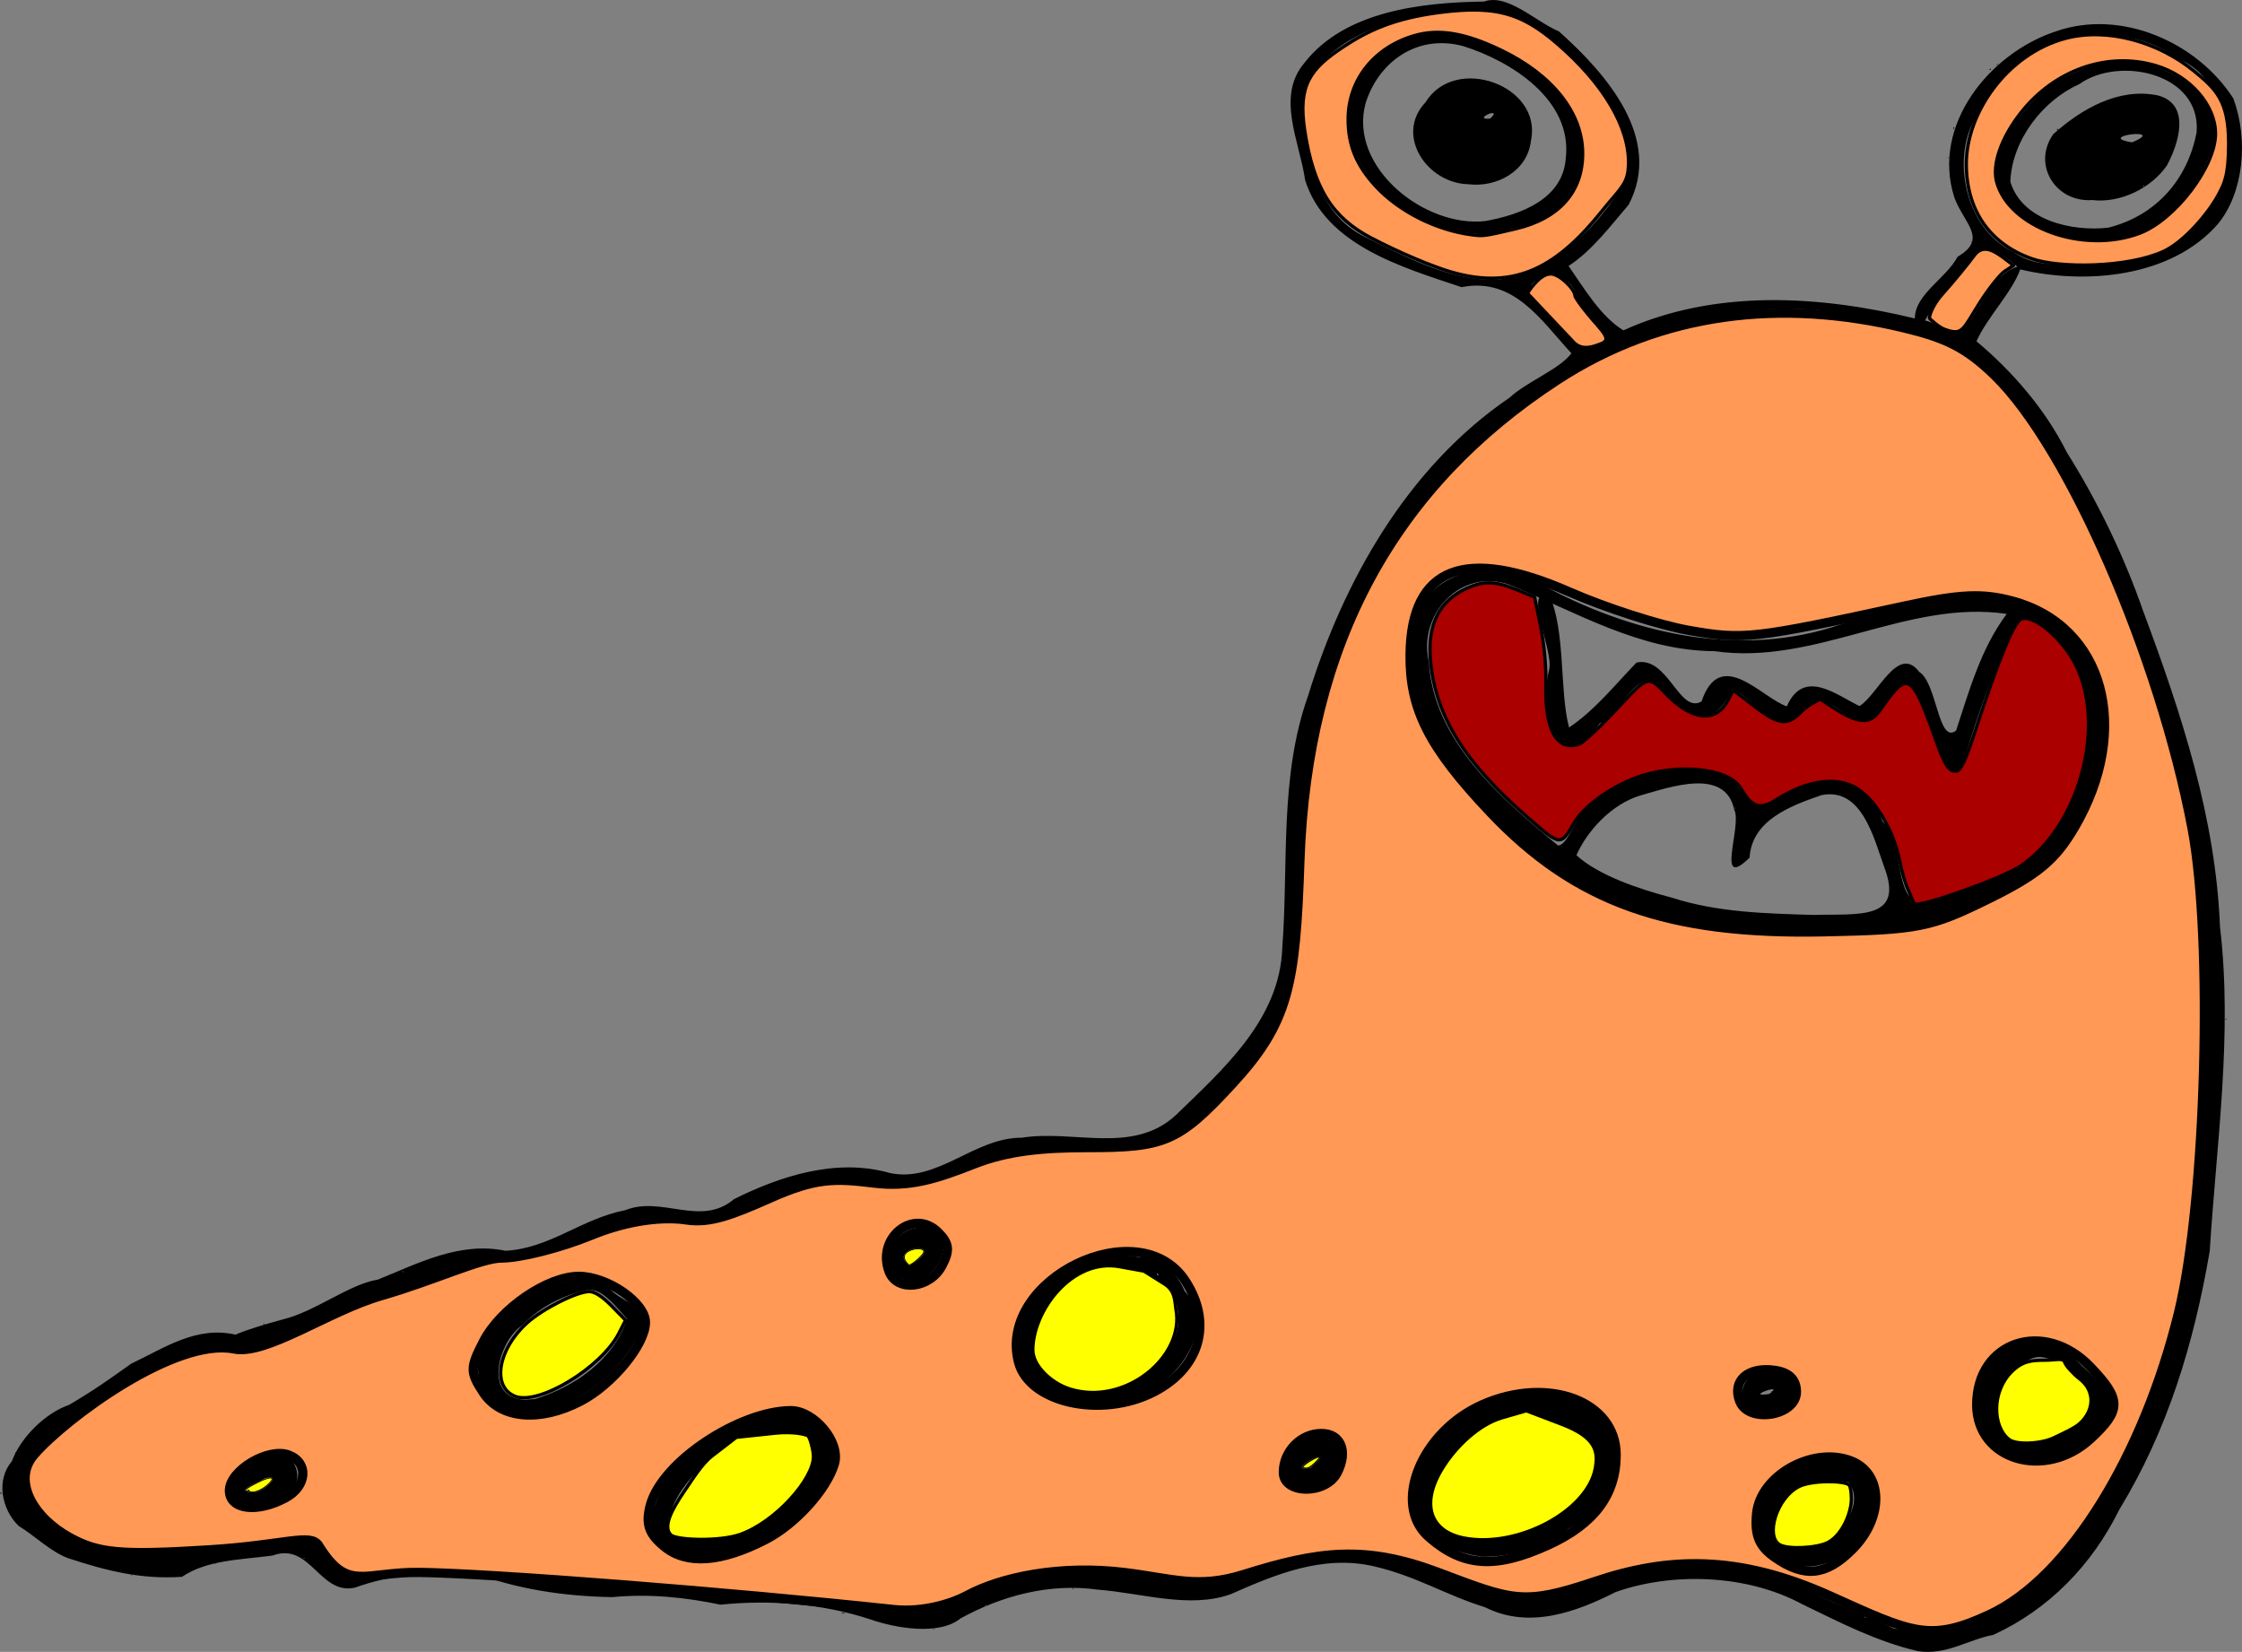
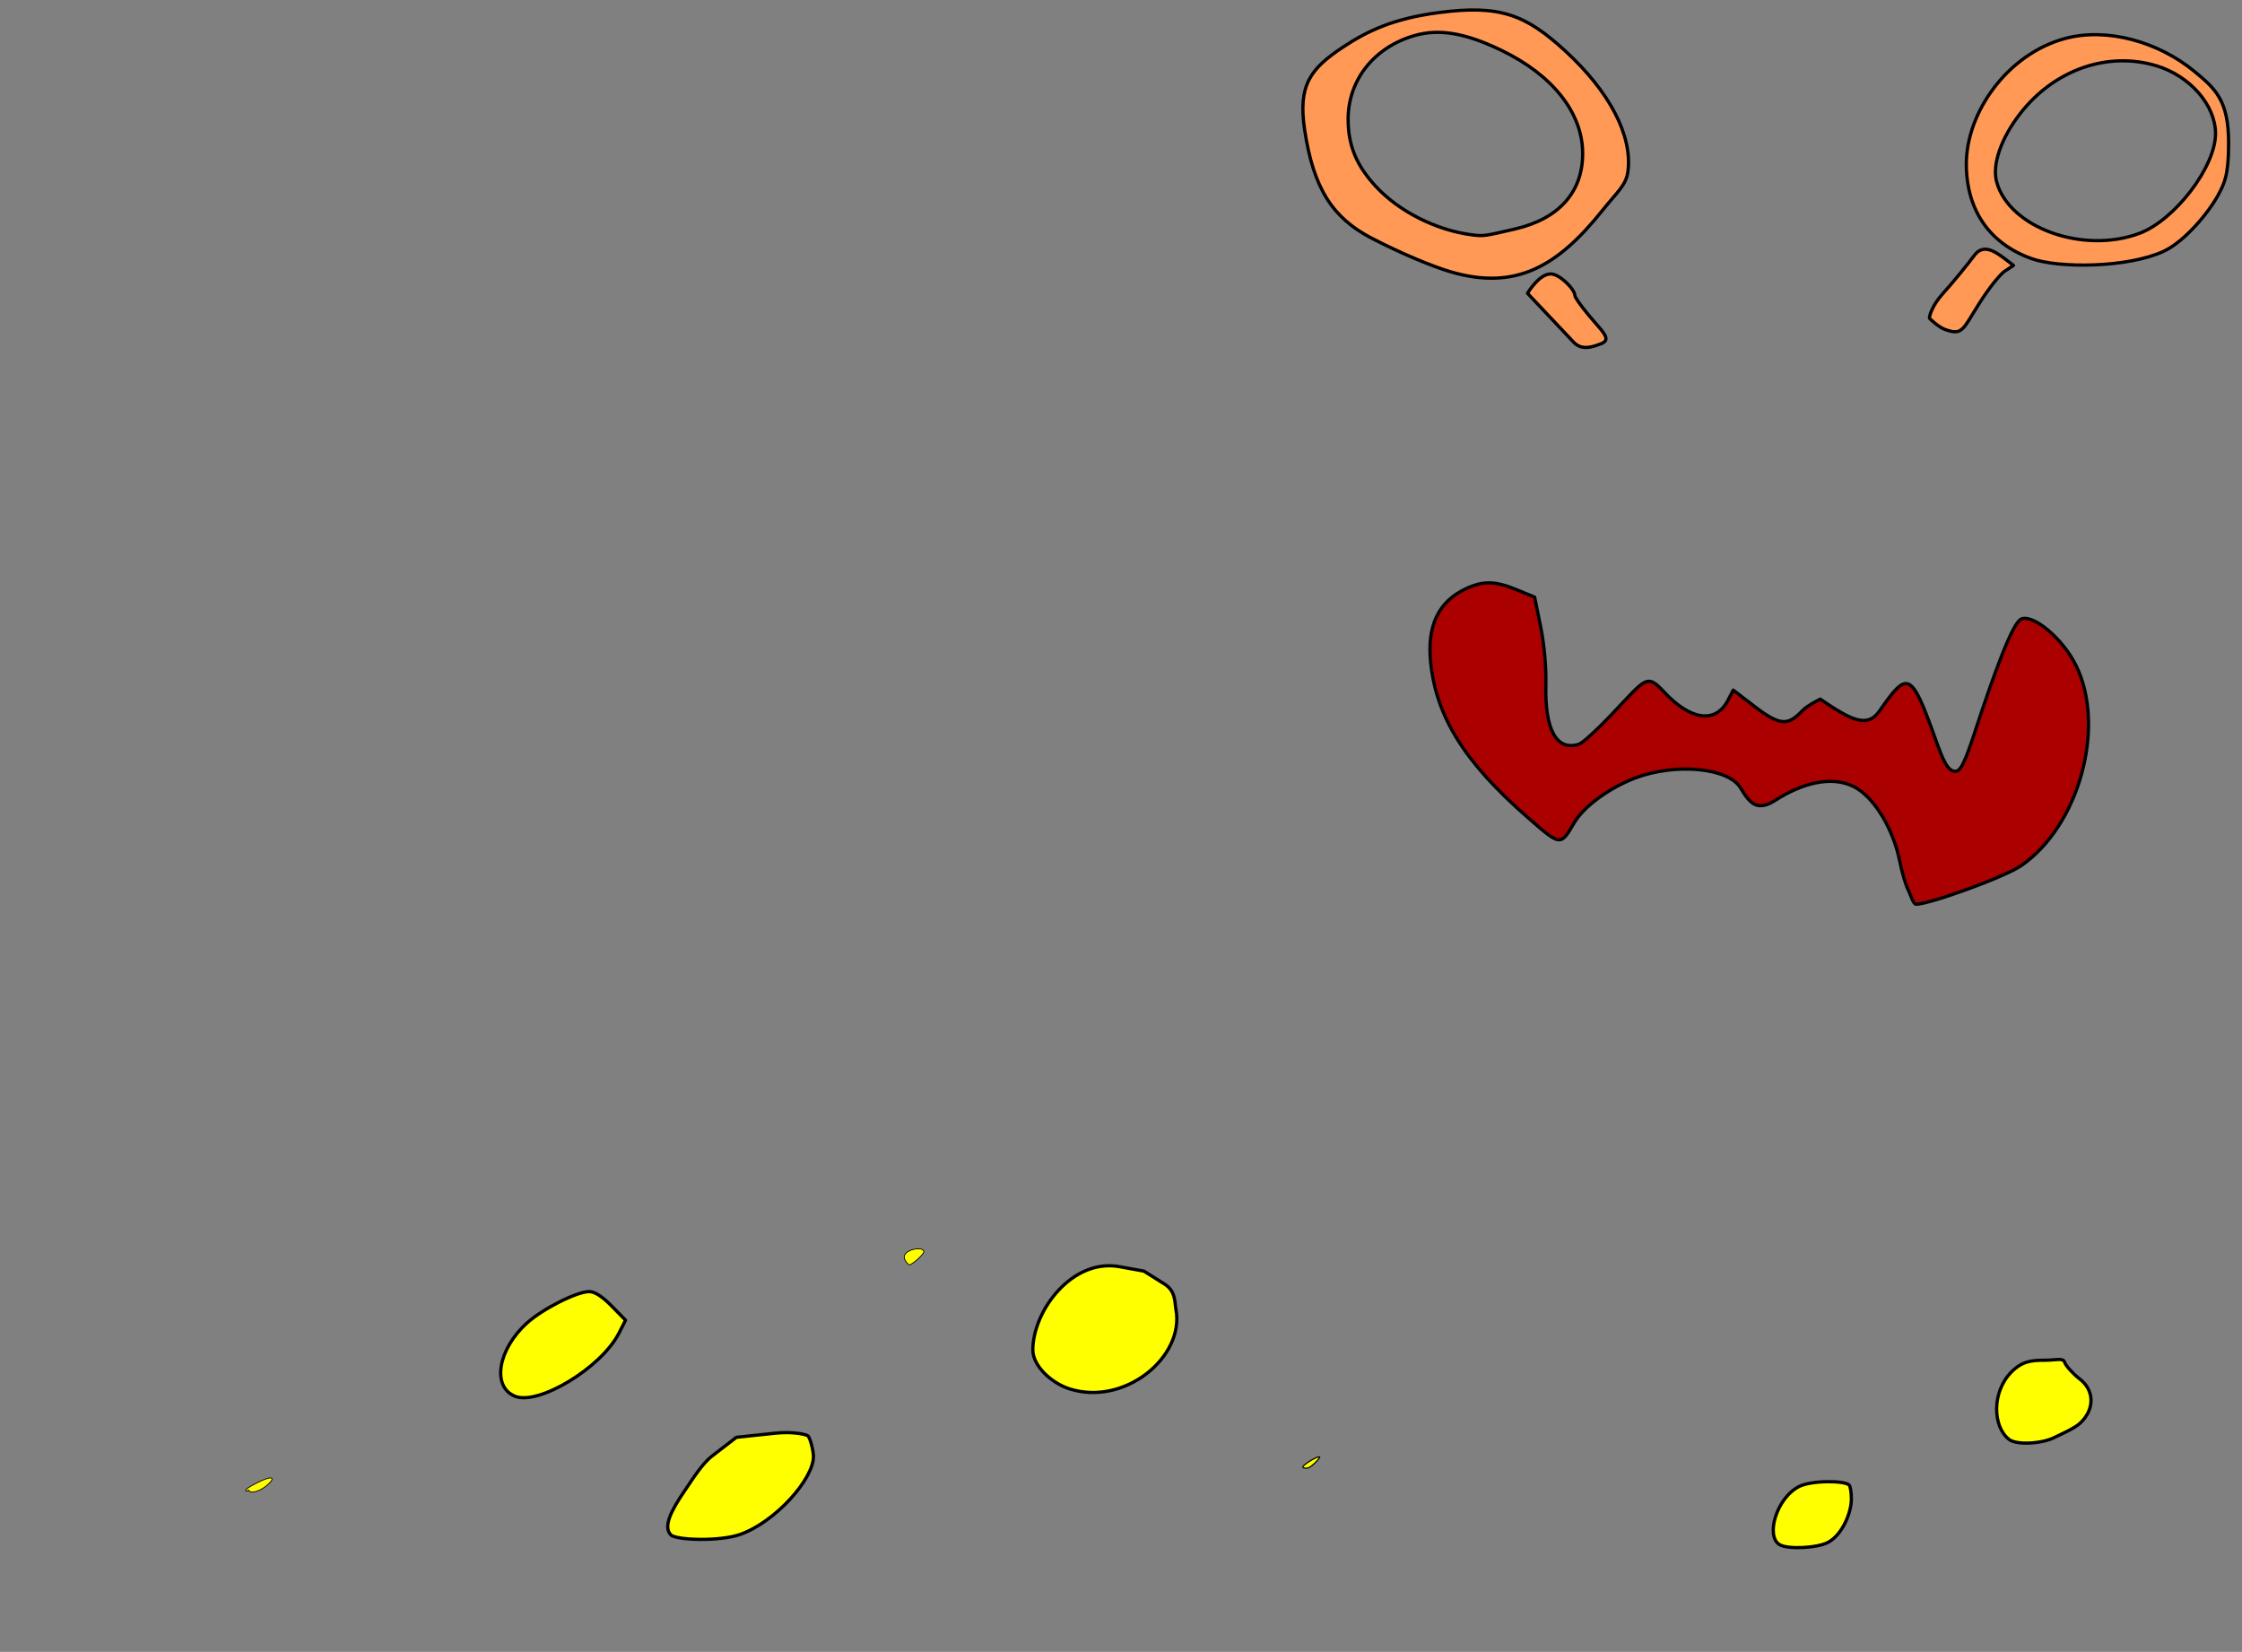
<svg xmlns="http://www.w3.org/2000/svg" xmlns:ns1="http://www.inkscape.org/namespaces/inkscape" xmlns:ns2="http://sodipodi.sourceforge.net/DTD/sodipodi-0.dtd" width="97.775mm" height="72.035mm" viewBox="0 0 346.447 255.241" id="svg6969" version="1.1" ns1:version="0.91 r" ns2:docname="monster_05.svg">
  <rect x="0" y="0" width="346.447" height="255.241" fill="#808080" stroke="none" />
  <defs id="defs6971" />
  <ns2:namedview id="base" pagecolor="#ffffff" bordercolor="#666666" borderopacity="1.0" ns1:pageopacity="0.0" ns1:pageshadow="2" ns1:zoom="0.35" ns1:cx="-710.34817" ns1:cy="230.47757" ns1:document-units="px" ns1:current-layer="layer1" showgrid="false" fit-margin-top="0" fit-margin-left="0" fit-margin-right="0" fit-margin-bottom="0" ns1:window-width="1366" ns1:window-height="744" ns1:window-x="0" ns1:window-y="24" ns1:window-maximized="1" />
  <g ns1:label="Calque 1" ns1:groupmode="layer" id="layer1" transform="translate(-506.777,-507.599)">
-     <path style="fill:#000000" d="m 803.119,762.725 c -6.47,-1.53 -11.812,-4.337 -17.895,-7.271 -8.667,-4.671 -20.196,-4.905 -28.786,-1.856 -5.977,3.023 -13.318,5.822 -20.187,2.343 -6.151,-1.891 -10.455,-4.761 -17.204,-6.333 -7.993,-1.823 -15.384,1.373 -22.101,4.319 -6.327,2.287 -13.79,-0.189 -20.485,-0.696 -7.484,-1.053 -14.851,0.919 -21.262,4.443 -3.26,2.67 -10.026,1.524 -13.97,0.132 -7.569,-2.477 -15.617,-3.024 -23.131,-2.26 -5.299,-1.111 -10.938,-1.724 -16.687,-1.163 -7.709,-0.139 -14.899,-1.27 -21.604,-3.834 -6.577,-0.207 -12.773,0.398 -18.137,2.353 -5.502,1.277 -6.921,-7.136 -12.792,-4.938 -5.239,0.668 -10.134,0.7 -13.977,3.278 -6.353,0.422 -11.628,-0.918 -17.582,-2.875 -2.665,-0.958 -5.273,-3.552 -7.653,-4.981 -2.624,-2.526 -3.553,-7.075 -1.055,-9.997 1.382,-3.732 5.171,-7.441 8.831,-8.707 3.74,-2.181 6.565,-4.196 9.594,-6.364 5.174,-2.454 10.064,-5.879 16.127,-4.492 1.626,-0.724 4.618,-1.628 7.429,-2.384 4.908,-1.211 10.232,-5.446 14.557,-6.118 6.263,-2.52 12.685,-5.933 19.752,-4.456 6.912,-0.4 11.702,-4.955 18.489,-6.274 5.655,-2.291 11.653,2.66 16.803,-1.704 7,-3.491 15.765,-6.435 24.111,-4.035 7.371,1.536 13.027,-5.512 20.371,-5.461 8.027,-1.295 17.167,2.669 23.82,-3.508 7.206,-7.014 16.046,-14.706 16.427,-25.812 0.98,-12.915 -0.471,-26.441 3.98,-38.941 5.491,-17.861 15.404,-35.367 31.133,-46.084 2.757,-2.539 7.686,-4.364 9.568,-6.858 -4.714,-5.109 -8.892,-11.812 -16.973,-10.223 -9.072,-3.036 -21.031,-6.464 -24.179,-16.548 -0.853,-5.963 -4.533,-12.95 -0.09,-18.122 6.2,-8.002 18.178,-9.338 27.735,-9.456 3.611,-1.313 7.982,3.101 11.578,4.608 7.348,6.559 16.118,16.565 10.769,26.787 -2.895,3.371 -5.628,7.072 -9.279,9.456 2.394,3.466 5.002,7.852 8.47,9.948 14.152,-6.407 30.222,-5.42 45.04,-1.836 -0.024,-3.715 4.855,-6.21 6.602,-9.536 4.767,-2.789 0.98,-5.114 -0.505,-9.166 -3.589,-11.213 5.494,-22.277 15.612,-25.63 10.117,-3.594 21.949,1.652 27.51,10.353 2.353,6.378 1.602,14.572 -2.432,19.433 -7.201,8.213 -20.433,9.366 -30.504,6.966 -1.285,3.578 -5.123,7.406 -6.761,11.11 5.508,4.607 10.649,10.516 13.952,17.148 4.889,7.78 8.884,16.146 11.822,24.585 5.865,15.739 11.189,31.812 11.856,48.768 1.975,16.654 -0.552,33.455 -1.587,50.067 -2.45,14.348 -6.538,27.772 -13.998,39.997 -4.223,8.564 -10.897,15.387 -19.42,19.305 -4.015,0.769 -7.264,3.191 -11.704,2.525 z m 2.11,-3.218 c 5.607,-1.853 11.673,-3.609 15.771,-7.747 8.851,-7.492 13.616,-18.385 18.309,-28.761 4.706,-13.237 7.235,-27.448 7.3,-41.626 2.804,-23.969 0.324,-48.687 -8.332,-71.196 -4.369,-14.459 -10.933,-28.363 -19.528,-40.928 -4.859,-5.789 -10.789,-11.109 -18.746,-11.453 -18.359,-5.47 -38.817,-1.693 -53.908,9.558 -14.05,8.378 -24.783,21.986 -30.577,36.965 -6.038,12.81 -7.952,26.52 -7.586,40.629 0.098,4.16 1.21,4.885 -0.104,8.353 -0.052,10.001 -6.242,18.089 -13.225,24.616 -4.982,6.809 -13.56,8.911 -21.551,7.427 -8.857,-1.708 -16.132,3.547 -24.048,5.9 -7.166,-0.367 -14.856,-2.696 -21.584,1.255 -5.448,2.078 -11.013,6.593 -17.066,3.607 -10.144,-0.789 -16.934,8.42 -26.872,7.145 -7.696,-1.138 -14.363,4.409 -21.346,6.225 -2.276,0.88 -6.73,4.114 -10.92,4.521 -3.976,1.169 -8.022,3.642 -11.879,2.388 -4.599,0.571 -9.139,3.735 -12.995,6.172 -1.653,1.758 -6.444,4.11 -8.583,5.294 -3.154,1.344 -6.343,5.973 -7.09,9.615 0.519,3.811 3.623,4.558 6.049,6.637 4.089,2.27 9.546,3.88 14.344,3.482 6.721,-1.351 14.051,-3.441 21.119,-2.308 2.814,0.002 5.584,3.091 7.026,4.915 5.207,-0.588 9.459,-2.71 14.714,-2.017 6.755,-1.698 12.644,3.287 19.111,3.007 5.036,0.175 10.469,0.966 15.946,0.256 10.001,2.796 20.64,-0.501 30.459,3.285 5.164,1.289 10.924,2.466 15.437,-0.955 10.345,-5.002 22.118,-3.468 33.18,-1.58 9.162,0.166 16.783,-7.203 26.32,-5.601 10.49,0.075 19.548,8.719 30.527,7.857 7.264,-2.165 13.577,-6.5 21.577,-5.555 6.118,0.231 13.009,0.582 17.826,3.391 4.98,2.965 10.348,4.576 15.167,6.984 1.967,0.063 3.701,0.789 5.755,0.243 z m -2.972,-0.119 c 0.436,-0.142 0.042,0.191 0,0 z m 3.998,-0.486 c 0.145,-0.265 0.042,0.429 0,0 z m -7.603,-0.439 c 0.245,-0.354 0.119,0.363 0,0 z m -5.231,-2.053 c 0.436,-0.142 0.042,0.191 0,0 z m -142.86,-1.191 c 0.436,-0.142 0.043,0.191 0,0 z m 101.827,-3.804 c 0.119,-0.363 0.245,0.354 0,0 z m 26.405,-1.485 c 0.378,-0.336 0.142,0.379 0,0 z m -192.967,-0.07 c 0.547,-0.161 0.099,0.174 0,0 z M 786.341,749.649 c -5.31,0.165 -10.072,-4.275 -7.747,-9.76 2.446,-6.982 15.465,-9.853 17.969,-1.977 0.135,5.989 -4.398,11.438 -10.221,11.737 z m -0.645,-3.2 c 4.574,-0.062 9.534,-5.998 6.793,-9.772 -5.436,-1.385 -12.865,2.419 -11.328,8.482 0.691,0.955 2.938,1.414 4.535,1.29 z m -1.133,-0.085 c -0.233,-0.493 0.364,0.143 0,0 z m -20.832,2.403 c 0.547,-0.161 0.099,0.174 0,0 z m -27.938,-0.629 c -2.274,-0.329 -4.893,-1.087 -5.891,-1.887 -5.807,-2.227 -5.351,-10.189 -2.294,-13.658 4.409,-8.724 15.857,-11.982 24.382,-7.275 -0.222,-0.029 3.075,2.144 3.22,3.207 2.384,6.278 -0.604,12.421 -5.98,15.243 -3.659,2.986 -8.683,4.4 -13.436,4.369 z m 0.837,-2.963 c 6.978,-0.408 15.62,-4.743 16.546,-12.011 -0.627,-5.168 -7.318,-4.272 -10.023,-7.211 -4.566,0.428 -7.757,2.507 -10.471,4.779 -2.673,3.448 -7.689,9.706 -2.622,13.222 2.234,0.691 3.987,1.003 6.57,1.222 z m -5.537,-1.008 c 0.254,-0.356 0.254,0.356 0,0 z m -117.743,3.871 c -3.175,-0.047 -7.976,-3.621 -5.454,-7.575 1.69,-5.283 5.301,-8.811 10.133,-11.883 5.357,-2.532 13.229,-5.083 17.056,0.927 1.332,6.332 -3.578,11.19 -8.068,14.262 -4.165,2.899 -8.59,4.223 -13.667,4.268 z m 1.443,-2.799 c 6.175,-0.328 12.755,-3.746 15.537,-8.667 3.32,-2.953 2.215,-8.956 -3.003,-6.427 -3.076,0.816 -5.032,-1.717 -8.116,0.795 -4.562,3.276 -9.127,7.936 -9.214,12.83 1.693,2.35 1.981,0.983 4.796,1.469 z m -0.4,-0.081 c 0.307,-0.292 0.078,0.355 0,0 z m 17.977,-6.426 c -0.711,0.22 0.062,0.295 0,0 z m 2.026,-2.756 c -0.246,-0.523 -0.246,0.523 0,0 z m -90.875,4.309 c -4.039,-3.14 2.125,-6.391 4.931,-7.668 2.442,-2.388 6.296,3.159 2.98,5.363 -2.308,1.705 -4.867,3.095 -7.911,2.305 z m 2.524,-2.129 c 1.191,0.131 4.672,-2.86 1.706,-2.163 -0.637,0.506 -5.402,2.206 -1.706,2.163 z m -0.935,-0.195 c 0.086,-0.524 0.236,0.521 0,0 z m -2.496,-0.844 c -0.12,-0.363 -0.245,0.354 0,0 z m 6.788,-4.767 c -0.621,-0.407 -1.059,0.368 0,0 z m 281.662,6.764 c 0.164,-0.463 0.344,0.171 0,0 z m -123.225,-1.578 c -6.198,-1.631 0.142,-10.576 5.143,-7.105 3.046,2.804 -1.864,8.052 -5.143,7.105 z m 1.414,-3.091 c 5.17,-4.433 -4.682,0.821 0,0 z m -166.06,1.331 c 0.307,-0.524 0.188,0.533 0,0 z m 169.433,-0.155 c 0.286,-0.189 0.232,0.341 0,0 z m 107.368,-2.424 c -6.569,-0.678 -9.574,-8.591 -5.706,-13.88 2.184,-5.638 9.004,-5.718 12.915,-1.941 2.599,2.763 8.059,6.125 4.315,10.105 -2.849,3.361 -6.89,6.428 -11.524,5.716 z m 1.571,-2.851 c 3.408,-0.946 9.332,-4.034 7.689,-8.071 -2.338,-2.195 -2.78,-1.623 -4.143,-4.612 -2.113,0.365 -3.097,-1.627 -6.17,1.018 -3.654,2.716 -5.685,10.597 0.326,11.667 l 0.439,0.041 1.859,-0.043 c 2.869,0.693 2.868,0.693 -5.3e-4,1.9e-4 z m 6.7,-7.992 c 0.436,-0.142 0.042,0.191 0,0 z m -98.861,7.177 c 0.388,-0.324 0.398,0.176 0,0 z m -94.901,-1.012 c 0.145,-0.265 0.042,0.429 0,0 z m 97.333,-1.531 c 0.582,-0.735 -0.177,0.714 0,0 z M 588.631,726.126 c -5.334,-0.139 -10.415,-5.557 -6.749,-10.871 2.777,-7.158 11.268,-10.296 18.166,-10.155 0.963,4.071 9.107,3.656 5.063,9.432 -3.598,6.29 -9.256,10.389 -16.48,11.594 z m 0.851,-2.357 c 6.178,-1.935 12.062,-6.048 14.202,-12.363 -3.405,-3.971 -4.644,-4.814 -6.589,-4.389 -4.143,0.986 -7.345,2.999 -9.611,5.36 -3.546,2.288 -6.261,11.209 0.395,11.514 l 1.61,-0.121 -0.009,1.7e-4 z m -1.595,-15.244 c -0.543,-0.363 -0.369,0.373 0,0 z m 191.257,17.287 c -5.091,-0.335 -3.57,-6.94 1.175,-6.224 3.902,-1.061 5.621,4.917 1.429,5.867 -0.882,0.035 -1.741,0.2 -2.604,0.357 z m -3.078,-1.999 c -0.254,-0.356 -0.254,0.356 0,0 z m 4.088,-0.816 c 2.746,-1.905 -4.119,0.595 0,0 z m 0.38,-0.326 c 0.236,-0.521 0.086,0.524 0,0 z m -195.014,2.785 c 0.153,-0.371 0.239,0.533 0,0 z m 90.277,-1.033 c -5.585,-0.316 -14.183,-3.983 -11.265,-11.037 2.098,-7.921 10.388,-13.28 18.436,-11.479 3.012,-0.525 5.674,2.369 6.881,5.217 4.762,4.967 -0.331,13.056 -5.517,15.234 -2.073,1.475 -6.085,2.041 -8.535,2.066 z m 1.042,-2.355 c 6.703,-0.604 13.98,-6.12 11.565,-13.631 -5.437,-6.53 -6.396,-4.391 -11.828,-3.942 -6.658,2.293 -11.212,7.873 -9.536,14.181 2.081,2.843 6.492,3.582 9.799,3.392 z m 3.127,-0.736 c 0.254,-0.356 0.254,0.356 0,0 z m 5.857,-16.767 c -0.402,-0.604 -0.287,0.389 0,0 z m -87.265,17.661 c 0.247,-0.352 0.117,0.362 0,0 z m -17.87,-1.291 c 0.254,-0.356 0.254,0.356 0,0 z m -29.783,-6.492 c 0.045,-0.267 0.587,0.089 0,0 z m 95.306,-9.166 c -4.824,-1.05 -1.427,-8.11 2.699,-7.976 7.098,-0.663 2.597,10.203 -2.699,7.976 z m 1.091,-2.113 c 6.736,-4.137 -3.91,-2.974 0,0 z m 135.167,-51.238 c -16.787,-1.117 -34.5,-6.246 -45.64,-19.645 -6.858,-7.158 -13.92,-16.076 -11.501,-26.805 0.224,-9.364 12.186,-12.211 19.143,-7.843 14.143,7.84 31.182,11.862 46.882,6.403 10.798,-2.837 24.361,-7.31 33.868,0.447 6.889,6.183 7.436,16.251 4.962,24.55 -2.659,6.604 -6.886,12.907 -13.81,15.757 -10.189,6.217 -22.109,7.559 -33.904,7.136 z m 4.515,-2.955 c 6.869,-0.21 14.138,0.933 10.951,-7.407 -1.613,-4.496 -3.464,-12.356 -9.688,-11.106 -4.676,1.628 -10.755,3.809 -11.118,9.666 -5.398,5.273 -1.091,-5.009 -2.371,-7.41 -1.369,-6.617 -10.015,-3.457 -14.404,-2.231 -4.574,1.332 -8.363,5.574 -9.977,9.258 3.362,3.11 9.714,5.25 14.789,6.574 6.994,2.268 14.525,2.436 21.817,2.656 z m 15.887,-1.975 c 7.695,-2.139 15.707,-3.976 20.749,-11.013 6.484,-8.993 8.462,-24.404 -1.588,-31.594 -3.021,-2.941 -5.04,1.568 -5.518,3.704 -2.764,5.656 -4.871,12.389 -6.74,18.636 -4.356,0.252 -3.702,-6.104 -5.91,-8.843 -0.615,-5.56 -3.49,-5.63 -6.063,-1.39 -2.676,6.864 -7.329,-1.797 -10.794,-0.477 -3.829,7.219 -8.341,0.367 -12.506,-2.055 -3.117,7.243 -8.65,4.872 -12.597,-1.34 -3.16,0.123 -4.856,5.254 -7.951,6.781 -5.978,8.483 -9.547,-1.051 -7.796,-8.339 0.739,-2.941 -4.159,-12.675 -0.02,-11.629 2.616,5.598 1.587,14.913 3.102,20.569 4.019,-2.673 7.332,-6.86 10.423,-10.03 4.86,-1.057 6.592,8.005 10.049,6.007 2.907,-8.585 9.281,-0.552 13.175,0.756 2.631,-6.004 7.762,-1.678 11.235,-0.044 2.831,-1.729 5.943,-9.603 9.232,-5.275 2.757,1.7 2.912,11.241 5.693,9.064 2.023,-6.194 3.874,-12.768 7.823,-18.026 -15.379,-2.274 -29.513,8.007 -45.136,5.756 -11.526,-0.042 -21.426,-6.053 -31.704,-10.266 -7.484,-2.653 -14.175,4.562 -12.46,11.897 0.703,12.223 11.107,21.091 19.965,28.393 1.655,-0.079 2.653,-4.696 4.746,-5.895 5.795,-5.237 14.919,-7.409 22.174,-4.391 2.355,3.146 3.424,6.116 7.228,2.31 5.519,-3.415 13.68,-2.61 16.012,4.278 3.293,3.355 1.807,10.758 5.178,12.456 z m -30.776,-29.846 c 0.254,-0.405 0.402,-6.3e-4 0,0 z m 2.748,15.211 c -0.192,0.043 0.143,0.436 0,0 z m -66.732,5.975 c 0.245,-0.354 0.119,0.363 0,0 z m 11.069,-42.093 c 0.254,-0.356 0.254,0.356 0,0 z m 75.947,161.226 c -0.254,-0.356 -0.254,0.356 0,0 z m -135.96,-1.787 c -0.119,-0.363 -0.245,0.354 0,0 z m 13.524,-2.641 c -0.394,-0.208 -0.091,0.223 0,0 z m -54.824,-0.139 c -0.382,-0.356 -0.255,0.368 0,0 z m -50.582,-1.784 c -0.398,-0.176 -0.388,0.324 0,0 z m -40.139,-0.22 c -0.191,0.043 0.143,0.435 0,0 z m 26.71,-2.523 c -0.394,-0.208 -0.091,0.223 0,0 z m 16.606,-0.039 c -0.254,-0.356 -0.254,0.356 0,0 z m -26.408,-2.923 c -0.484,-0.35 -0.153,0.244 0,0 z M 558.905,711.095 c -0.232,-0.252 -0.891,0.46 0,0 z m 10.241,-6.997 c -0.394,-0.208 -0.091,0.223 0,0 z M 751.942,561.455 c 6.137,-1.227 0.092,-4.882 -1.564,-7.883 -0.485,-5.284 -10.72,-3.117 -5.733,0.493 2.694,1.865 4.215,6.49 7.297,7.39 z m 57.907,-2.619 c 2.817,-2.877 4.492,-8.711 8.656,-10.034 -2.302,-1.992 -5.309,-4.18 -7.144,-0.377 -2.035,3.001 -5.415,5.53 -7.114,8.683 1.875,0.546 3.668,1.41 5.602,1.727 z m -71.111,-8.081 c 2.157,-0.601 6.04,-1.61 8.597,-3.554 4.281,-2.856 7.274,-6.595 9.768,-10.176 3.482,-10.087 -5.783,-19.438 -13.162,-25.11 -6.224,-4.608 -14.22,-1.697 -21.415,-1.049 -7.093,1.8 -16.579,7.484 -13.868,16.113 0.401,6.736 2.461,14.154 9.287,17.343 6.449,3.133 13.404,6.963 20.792,6.433 z m -3.964,-7.024 c -9.847,-0.79 -21.482,-9.413 -19.36,-20.249 1.819,-7.348 8.637,-11.904 16.513,-10.419 8.662,2.096 19.241,8.444 19.377,18.468 -0.292,6.13 -4.905,10.693 -10.981,11.343 -1.773,0.704 -3.641,1.059 -5.549,0.858 z m 1.537,-1.977 c 5.465,-0.987 11.999,-3.39 12.423,-9.743 1.028,-8.964 -8.414,-14.974 -15.897,-17.3 -7.104,-1.888 -13.068,2.467 -15.052,8.879 -2.644,9.88 9.198,19.241 18.526,18.164 z m -2.636,-5.688 c -6.363,-0.135 -11.435,-7.587 -6.606,-12.674 4.572,-7.466 18.123,-2.573 16.277,5.954 -0.531,4.723 -5.298,7.254 -9.671,6.72 z m 3.375,-10.139 c 2.154,-2.048 -3.02,0.247 0,0 z m 93.597,22.457 c 8.066,-0.727 17.563,-4.713 19.375,-13.285 1.438,-6.567 0.586,-15.559 -6.899,-18.517 -10.385,-7.613 -25.731,-2.04 -30.97,9.125 -3.811,5.812 -2.008,17.137 5.777,20.841 3.755,2.723 8.424,1.714 12.718,1.836 z m -0.723,-3.779 c -6.967,0.244 -17.898,-6.141 -13.785,-14.207 1.156,-3.528 4.76,-7.369 6.911,-9.199 2.025,-1.547 7.072,-3.912 10.664,-4.198 6.925,-0.333 16.918,4.727 15.007,13.223 -1.617,5.025 -5.945,11.264 -11.021,13.08 -1.628,0.67 -5.388,1.968 -7.775,1.302 z m 2.631,-1.824 c 7.384,-1.858 12.26,-7.425 13.656,-14.743 0.728,-9.134 -11.964,-11.847 -18.121,-7.445 -5.567,2.483 -10.394,8.556 -10.665,15.066 1.811,6.079 9.622,7.74 15.129,7.122 z m -2.482,-4.27 c -5.684,0.389 -9.307,-5.487 -6.02,-10.173 4.326,-3.886 10.085,-7.237 16.145,-6.002 5.278,1.36 3.152,7.662 1.416,10.841 -2.434,3.532 -7.235,5.852 -11.542,5.333 z m 8.041,-2.132 c -0.119,-0.363 -0.245,0.354 0,0 z m -1.878,-6.786 c 5.697,-2.346 -5.959,-0.947 -9e-5,8e-5 z m -11.623,-1.938 c 0.164,-0.463 0.344,0.171 0,0 z m -13.055,17.362 c -0.119,-0.363 -0.245,0.354 0,0 z m 39.035,-16.155 c -0.166,0.132 0.149,0.651 0,0 z M 650.958,759.288 c 0.436,-0.142 0.042,0.191 0,0 z m -14.192,-2.425 c 0.211,-0.256 1.133,0.115 0,0 z m -96.8,-7.702 c 0.435,-0.142 0.043,0.191 0,0 z m -33.19,-10.853 c 0.382,-0.356 0.254,0.368 0,0 z m 2.333,-6.143 c 0.164,-0.463 0.345,0.171 0,0 z m 38.371,-19.966 c 0.245,-0.354 0.12,0.363 0,0 z m 303.143,-47.162 c 0.286,-0.189 0.232,0.341 0,0 z M 807.842,531.954 c 0.145,-0.265 0.042,0.429 0,0 z m 0.742,-4.5 c 0.033,-0.486 0.449,0.189 0,0 z m 5.604,-9.142 c 0.382,-0.356 0.255,0.368 0,0 z m 1.155,-0.745 c 0.451,-0.553 -0.144,0.536 0,0 z" id="path4523" ns1:connector-curvature="0" ns2:nodetypes="cccccccccccccccccccccccccccccccccccccccccccccccccccccccccccccccccccccccccccccccccccccccccccccccccccccccccccccccccccccccccccccccccccccccccccccccccccccccccccccccccccccccccccccccccccccccccccccccccccccccccccccccccccccccccccccccccccccccccccccccccccccccccccccccccccccccccccccccccccccccccccccccccccccccccccccccccccccccccccccccccccccccccccccccccccccccccccccccccccccccccccccccccccccccccccccccccccccccccccccccccccccccccccccccccccccccc" />
-     <path style="opacity:1;fill:#ff9955;fill-opacity:1;fill-rule:nonzero;stroke:#000000;stroke-width:1.429;stroke-linecap:round;stroke-linejoin:round;stroke-miterlimit:4;stroke-dasharray:none;stroke-dashoffset:0;stroke-opacity:1" d="m 789.524,754.172 c -14.284,-6.428 -25.105,-5.97 -36.329,-2.189 -11.081,3.733 -12.655,2.911 -24.148,-1.415 -11.339,-4.268 -18.483,-3.325 -30.141,0.33 -6.989,2.192 -10.889,0.61 -18.274,-0.306 -10.039,-1.245 -19.194,0.691 -24.451,3.538 -2.137,1.157 -6.668,2.669 -11.346,2.166 -25.06,-2.692 -62.1,-5.592 -73.203,-5.732 -8.641,-0.109 -11.125,3.101 -15.589,-4.127 -1.246,-2.017 -5.123,-0.091 -17.092,0.65 -13.581,0.84 -16.972,0.505 -21.388,-1.915 -5.691,-3.119 -8.942,-8.841 -5.495,-12.809 4.861,-5.596 21.807,-18.157 30.891,-16.323 4.952,1 14.651,-5.894 22.691,-8.217 8.299,-2.398 15.475,-5.834 18.625,-5.838 2.986,-0.004 9.161,-1.586 13.875,-3.516 5.897,-2.414 11.268,-2.892 14.708,-2.368 3.563,0.543 6.917,-0.694 12.922,-3.368 6.983,-3.109 9.929,-3.091 15.967,-2.336 5.609,0.701 9.784,-0.659 15.598,-2.951 5.115,-2.016 10.608,-2.524 17.392,-2.524 11.876,0 14.118,-0.772 22.399,-9.755 8.765,-9.509 9.848,-15.135 10.505,-34.513 1.147,-33.838 14.774,-58.035 39.765,-74.321 16.237,-10.582 34.631,-12.594 53.431,-8.105 6.461,1.543 9.71,3.007 14.272,7.485 11.306,11.096 25.345,43.204 30.407,69.927 3.245,17.131 2.171,57.433 -2.112,74.848 -5.361,21.798 -16.804,40.811 -29.224,46.594 -9.25,4.307 -11.921,2.819 -24.657,-2.912 z m 3.484,-7.154 c 4.924,-4.924 4.802,-11.786 -0.243,-13.704 -5.904,-2.245 -13.975,2.274 -14.545,8.145 -0.328,3.377 0.378,5.077 2.818,6.786 4.554,3.19 7.896,2.847 11.97,-1.226 z m -167.922,-1.53 c 4.577,-2.352 9.406,-7.66 10.623,-11.676 1.025,-3.383 -3.118,-8.244 -6.712,-8.244 -7.839,0 -20.048,7.896 -21.766,14.741 -0.714,2.846 -0.179,4.339 2.266,6.319 3.428,2.776 8.722,2.389 15.589,-1.139 z m 120.882,0.874 c 7.127,-3.236 10.546,-7.769 10.546,-13.98 0,-8.287 -10.524,-12.227 -20.67,-7.739 -9.494,4.2 -14.03,15.445 -8.259,20.473 5.29,4.608 10.239,4.943 18.382,1.245 z m -195.074,-7.316 c 3.33,-1.782 3.619,-5.425 0.524,-6.613 -3.176,-1.219 -9.189,2.365 -9.189,5.476 0,2.958 4.227,3.512 8.665,1.137 z m 162.52,-3.878 c 1.703,-3.312 0.591,-6.071 -2.447,-6.071 -3.184,0 -5.881,2.752 -5.881,6 0,3.422 6.576,3.478 8.328,0.071 z m 116.463,-5.289 c 4.742,-4.395 4.734,-6.059 -0.059,-11.061 -7.136,-7.449 -17.59,-3.977 -17.59,5.841 0,8.572 10.637,11.718 17.649,5.22 z m -233.418,-5.754 c 4.934,-2.552 10.055,-8.765 10.055,-12.2 0,-3.064 -5.875,-7.116 -10.307,-7.109 -4.829,0.009 -12.091,4.962 -14.717,10.04 -2.108,4.077 -2.111,4.754 -0.036,7.92 2.662,4.063 8.705,4.606 15.005,1.348 z m 187.912,-1.457 c 0,-1.917 -1.112,-3.014 -3.379,-3.335 -4.118,-0.583 -6.6,1.61 -5.39,4.763 1.348,3.513 8.769,2.304 8.769,-1.428 z m -99.257,-0.015 c 7.142,-3.693 9.098,-10.63 4.832,-17.14 -7.137,-10.893 -29.01,-0.307 -25.799,12.486 1.597,6.364 12.836,8.858 20.967,4.654 z m -32.797,-19.438 c 1.279,-2.389 1.163,-3.479 -0.553,-5.195 -3.804,-3.804 -9.602,0.836 -7.591,6.076 1.21,3.155 6.278,2.606 8.144,-0.881 z m 161.716,-56.703 c 7.657,-3.769 10.355,-6.012 13.32,-11.072 8.922,-15.224 4.554,-31.155 -9.584,-34.962 -4.679,-1.26 -8.097,-1.101 -16.78,0.782 -23.358,5.064 -24.804,5.227 -33.218,3.745 -4.538,-0.799 -12.862,-3.477 -18.497,-5.95 -16.156,-7.091 -24.437,-3.852 -24.601,9.622 -0.103,8.506 2.87,14.374 12.373,24.422 13.121,13.873 27.437,18.996 51.64,18.478 14.587,-0.312 16.45,-0.684 25.346,-5.064 z" id="path4181" ns1:connector-curvature="0" ns2:nodetypes="sssssccssssssscssssssssssssssssssssssssssssssssssscsscccsscccscssccsssssssssssssssssscsss" />
    <path style="opacity:1;fill:#ff9955;fill-opacity:1;fill-rule:nonzero;stroke:#000000;stroke-width:0.505;stroke-linecap:round;stroke-linejoin:round;stroke-miterlimit:4;stroke-dasharray:none;stroke-dashoffset:0;stroke-opacity:1" d="m 730.948,549.599 c -2.892,-0.85 -7.89,-2.939 -12.274,-5.229 -5.965,-3.116 -8.933,-7.632 -10.295,-16.702 -1.038,-6.91 0.849,-9.436 5.983,-12.827 3.781,-2.497 7.794,-4.394 14.829,-5.308 9.345,-1.215 13.311,0.297 19.453,5.931 6.829,6.264 10.373,13.043 9.701,18.557 -0.27,2.212 -1.662,3.226 -3.927,6.061 -6.817,8.531 -13.295,12.506 -23.47,9.517 z m 10.023,-6.638 c 6.706,-1.573 10.37,-5.681 10.37,-11.628 0,-6.293 -4.625,-12.149 -12.633,-15.996 -5.554,-2.668 -9.601,-3.341 -13.408,-2.228 -6.23,1.82 -10.221,6.886 -10.204,12.952 0.011,4.025 1.273,7.081 4.26,10.322 3.579,3.883 9.348,6.792 14.875,7.502 1.777,0.228 1.906,0.21 6.74,-0.923 z" id="path4183" ns1:connector-curvature="0" ns2:nodetypes="sssssssssssssssss" />
    <path style="opacity:1;fill:#ff9955;fill-opacity:1;fill-rule:nonzero;stroke:#000000;stroke-width:0.505;stroke-linecap:round;stroke-linejoin:round;stroke-miterlimit:4;stroke-dasharray:none;stroke-dashoffset:0;stroke-opacity:1" d="m 820.701,547.556 c -6.454,-2.302 -10.024,-7.437 -10.075,-14.493 -0.059,-8.04 6.322,-17.097 15.236,-19.51 6.536,-1.769 14.482,0.524 20.012,5.082 3.255,2.683 5.282,4.483 5.282,11.088 0,4.991 -0.659,6.222 -1.599,7.978 -1.479,2.763 -5.22,7.252 -8.498,8.753 -5.506,2.521 -16.074,2.631 -20.358,1.103 z m 16.669,-3.899 c 5.478,-2.049 11.766,-10.282 11.766,-15.404 0,-4.426 -3.968,-8.957 -9.205,-10.512 -7.509,-2.23 -15.702,0.645 -20.935,7.346 -2.989,3.828 -4.414,7.919 -3.691,10.602 1.907,7.082 13.37,11.222 22.066,7.968 z" id="path4187" ns1:connector-curvature="0" ns2:nodetypes="ssssssssssssss" />
    <path style="opacity:1;fill:#ff9955;fill-opacity:1;fill-rule:nonzero;stroke:#000000;stroke-width:0.505;stroke-linecap:round;stroke-linejoin:round;stroke-miterlimit:4;stroke-dasharray:none;stroke-dashoffset:0;stroke-opacity:1" d="m 807.251,558.474 c -0.883,-0.326 -2.121,-1.49 -2.289,-1.661 -0.168,-0.171 0.379,-2.014 1.986,-3.788 1.607,-1.774 4.206,-4.974 4.848,-5.877 1.351,-1.898 3.056,-0.891 4.935,0.554 l 1.183,0.91 -1.34,0.878 c -0.737,0.483 -2.486,2.682 -3.885,4.887 -2.659,4.188 -2.616,5.139 -5.438,4.097 z" id="path4189" ns1:connector-curvature="0" ns2:nodetypes="ssssscsss" />
    <path style="opacity:1;fill:#ff9955;fill-opacity:1;fill-rule:nonzero;stroke:#000000;stroke-width:0.505;stroke-linecap:round;stroke-linejoin:round;stroke-miterlimit:4;stroke-dasharray:none;stroke-dashoffset:0;stroke-opacity:1" d="m 749.966,560.492 c -2.948,-3.119 -7.149,-7.573 -7.149,-7.573 0,0 1.767,-2.994 3.577,-2.994 1.391,0 3.747,2.371 3.747,3.354 0,0.248 0.916,1.554 2.035,2.904 2.227,2.686 3.787,3.875 1.957,4.547 -0.983,0.361 -2.846,1.158 -4.167,-0.239 z" id="path4191" ns1:connector-curvature="0" ns2:nodetypes="scsssss" />
    <path style="opacity:1;fill:#aa0000;fill-opacity:1;fill-rule:nonzero;stroke:#000000;stroke-width:0.505;stroke-linecap:round;stroke-linejoin:round;stroke-miterlimit:4;stroke-dasharray:none;stroke-dashoffset:0;stroke-opacity:1" d="m 801.67,645.174 c -0.392,-0.764 -0.984,-2.753 -1.316,-4.419 -1.022,-5.137 -4.007,-10.02 -7.089,-11.594 -3.485,-1.78 -8.066,-0.52 -12.092,2.061 -2.712,1.739 -3.879,0.766 -5.428,-1.856 -1.858,-3.146 -10.056,-3.921 -16.308,-1.543 -3.998,1.521 -7.947,4.421 -9.403,6.906 -2.127,3.629 -2.071,3.636 -7.163,-0.803 -9.788,-8.532 -14.196,-15.596 -15.033,-24.089 -0.556,-5.638 1.279,-9.375 5.555,-11.317 2.654,-1.206 4.46,-1.154 7.798,0.221 l 2.726,1.123 0.92,4.535 c 0.572,2.817 0.88,6.268 0.814,9.107 -0.16,6.887 1.686,10.177 5.102,9.092 0.548,-0.174 2.768,-2.183 4.933,-4.465 5.504,-5.801 5.517,-6.52 8.283,-3.563 3.872,4.139 7.843,5.066 9.857,1.171 l 0.781,-1.51 3.299,2.528 c 4.021,3.082 5.204,2.932 7.405,0.634 0.798,-0.833 2.754,-1.768 2.754,-1.768 0,0 1.879,1.313 3.356,2.147 3.291,1.858 4.686,1.272 5.863,-0.425 4.262,-6.149 4.843,-5.978 8.521,4.305 1.159,3.241 1.949,5.313 3.253,5.108 0.724,-0.114 1.395,-1.516 2.852,-5.957 3.066,-9.344 5.839,-16.935 7.183,-17.547 1.791,-0.816 6.374,2.89 8.494,7.194 4.647,9.433 0.495,24.72 -8.475,30.899 -2.601,1.791 -14.187,5.961 -16.235,5.968 -0.479,0.002 -0.813,-1.38 -1.205,-2.143 z" id="path4193" ns1:connector-curvature="0" ns2:nodetypes="ssssssssssscsssssscsscsssssssscs" />
    <path style="opacity:1;fill:#ffff00;fill-opacity:1;fill-rule:nonzero;stroke:#000000;stroke-width:0.505;stroke-linecap:round;stroke-linejoin:round;stroke-miterlimit:4;stroke-dasharray:none;stroke-dashoffset:0;stroke-opacity:1" d="m 610.428,744.749 c -1.169,-1.215 -0.041,-3.612 2.147,-6.799 1.181,-1.72 2.662,-4.157 4.247,-5.378 l 3.742,-2.882 5.956,-0.634 c 2.775,-0.296 4.724,0.172 5.071,0.387 0.347,0.214 0.883,2.286 0.883,3.216 0,3.489 -5.883,10.108 -11.314,12.031 -3.197,1.132 -9.925,0.899 -10.733,0.059 z" id="path4195" ns1:connector-curvature="0" ns2:nodetypes="csscscsssc" />
    <path style="opacity:1;fill:#ffff00;fill-opacity:1;fill-rule:nonzero;stroke:#000000;stroke-width:0.505;stroke-linecap:round;stroke-linejoin:round;stroke-miterlimit:4;stroke-dasharray:none;stroke-dashoffset:0;stroke-opacity:1" d="m 672.04,722.198 c -2.801,-0.898 -5.676,-3.556 -5.664,-6.036 0.031,-6.062 6.09,-14.169 13.405,-12.838 l 3.76,0.684 3.205,2.013 c 1.728,1.086 1.546,2.844 1.744,3.901 1.379,7.35 -7.954,15 -16.45,12.276 z" id="path4197" ns1:connector-curvature="0" ns2:nodetypes="ssscsss" />
    <path style="opacity:1;fill:#ffff00;fill-opacity:1;fill-rule:nonzero;stroke:#000000;stroke-width:0.505;stroke-linecap:round;stroke-linejoin:round;stroke-miterlimit:4;stroke-dasharray:none;stroke-dashoffset:0;stroke-opacity:1" d="m 586.343,723.337 c -3.596,-1.467 -2.638,-7.241 1.877,-11.321 2.408,-2.175 7.696,-4.843 9.601,-4.843 0.849,-2.6e-4 2.018,0.747 3.452,2.209 l 2.168,2.209 -1.024,2.007 c -2.724,5.339 -12.437,11.224 -16.075,9.74 z" id="path4199" ns1:connector-curvature="0" />
-     <path style="opacity:1;fill:#ffff00;fill-opacity:1;fill-rule:nonzero;stroke:#000000;stroke-width:0.505;stroke-linecap:round;stroke-linejoin:round;stroke-miterlimit:4;stroke-dasharray:none;stroke-dashoffset:0;stroke-opacity:1" d="m 733.035,745.254 c -5.156,-0.982 -6.811,-5.153 -3.383,-10.737 2.099,-3.419 5.697,-6.822 9.252,-7.85 l 3.723,-1.076 5.417,2.058 c 5.316,2.019 5.738,4.199 5.239,6.862 -1.233,6.572 -11.966,12.32 -20.248,10.743 z" id="path4201" ns1:connector-curvature="0" ns2:nodetypes="ssscsss" />
    <path style="opacity:1;fill:#ffff00;fill-opacity:1;fill-rule:nonzero;stroke:#000000;stroke-width:0.505;stroke-linecap:round;stroke-linejoin:round;stroke-miterlimit:4;stroke-dasharray:none;stroke-dashoffset:0;stroke-opacity:1" d="m 781.775,746.275 c -2.177,-1.268 -0.539,-7.153 2.984,-8.972 1.914,-0.988 7.042,-0.952 7.756,-0.239 0.19,0.19 0.346,1.161 0.346,2.159 0,2.12 -1.409,5.562 -3.638,6.714 -1.666,0.862 -6.131,1.105 -7.449,0.338 z" id="path4203" ns1:connector-curvature="0" ns2:nodetypes="ssssss" />
    <path style="opacity:1;fill:#ffff00;fill-opacity:1;fill-rule:nonzero;stroke:#000000;stroke-width:0.505;stroke-linecap:round;stroke-linejoin:round;stroke-miterlimit:4;stroke-dasharray:none;stroke-dashoffset:0;stroke-opacity:1" d="m 817.249,730.027 c -2.538,-1.927 -2.761,-7.326 0.375,-10.462 1.653,-1.653 3.108,-1.786 5.094,-1.786 1.819,0 2.867,-0.43 3.11,0.334 0.169,0.531 1.345,1.818 2.307,2.551 2.309,1.761 2.342,4.687 0.106,6.808 -0.903,0.857 -3.126,1.798 -4.016,2.246 -1.923,0.969 -5.81,1.195 -6.977,0.309 z" id="path4205" ns1:connector-curvature="0" ns2:nodetypes="ssssssss" />
    <path style="opacity:1;fill:#ffff00;fill-opacity:1;fill-rule:nonzero;stroke:#000000;stroke-width:0.126;stroke-linecap:round;stroke-linejoin:round;stroke-miterlimit:4;stroke-dasharray:none;stroke-dashoffset:0;stroke-opacity:1" d="m 545.248,737.921 c -0.071,-0.123 -0.13,-0.151 -0.133,-0.063 -0.004,0.173 -0.383,0.224 -0.383,0.051 0,-0.213 0.493,-0.542 1.829,-1.221 2.013,-1.023 2.897,-0.933 1.745,0.178 -1.111,1.071 -2.726,1.628 -3.059,1.055 z" id="path4207" ns1:connector-curvature="0" />
    <path style="opacity:1;fill:#ffff00;fill-opacity:1;fill-rule:nonzero;stroke:#000000;stroke-width:0.126;stroke-linecap:round;stroke-linejoin:round;stroke-miterlimit:4;stroke-dasharray:none;stroke-dashoffset:0;stroke-opacity:1" d="m 646.828,702.617 c -0.536,-0.703 -0.392,-1.302 0.411,-1.712 1,-0.51 2.297,-0.448 2.297,0.111 0,0.405 -1.806,2.023 -2.258,2.023 -0.071,0 -0.274,-0.19 -0.451,-0.422 z" id="path4209" ns1:connector-curvature="0" />
    <path style="opacity:1;fill:#ffff00;fill-opacity:1;fill-rule:nonzero;stroke:#000000;stroke-width:0.179;stroke-linecap:round;stroke-linejoin:round;stroke-miterlimit:4;stroke-dasharray:none;stroke-dashoffset:0;stroke-opacity:1" d="m 708.093,734.293 c 0,-0.372 2.384,-1.795 2.617,-1.563 0.054,0.054 -0.279,0.465 -0.74,0.913 -0.605,0.588 -0.983,0.815 -1.358,0.815 -0.286,0 -0.519,-0.074 -0.519,-0.166 z" id="path4211" ns1:connector-curvature="0" />
  </g>
</svg>